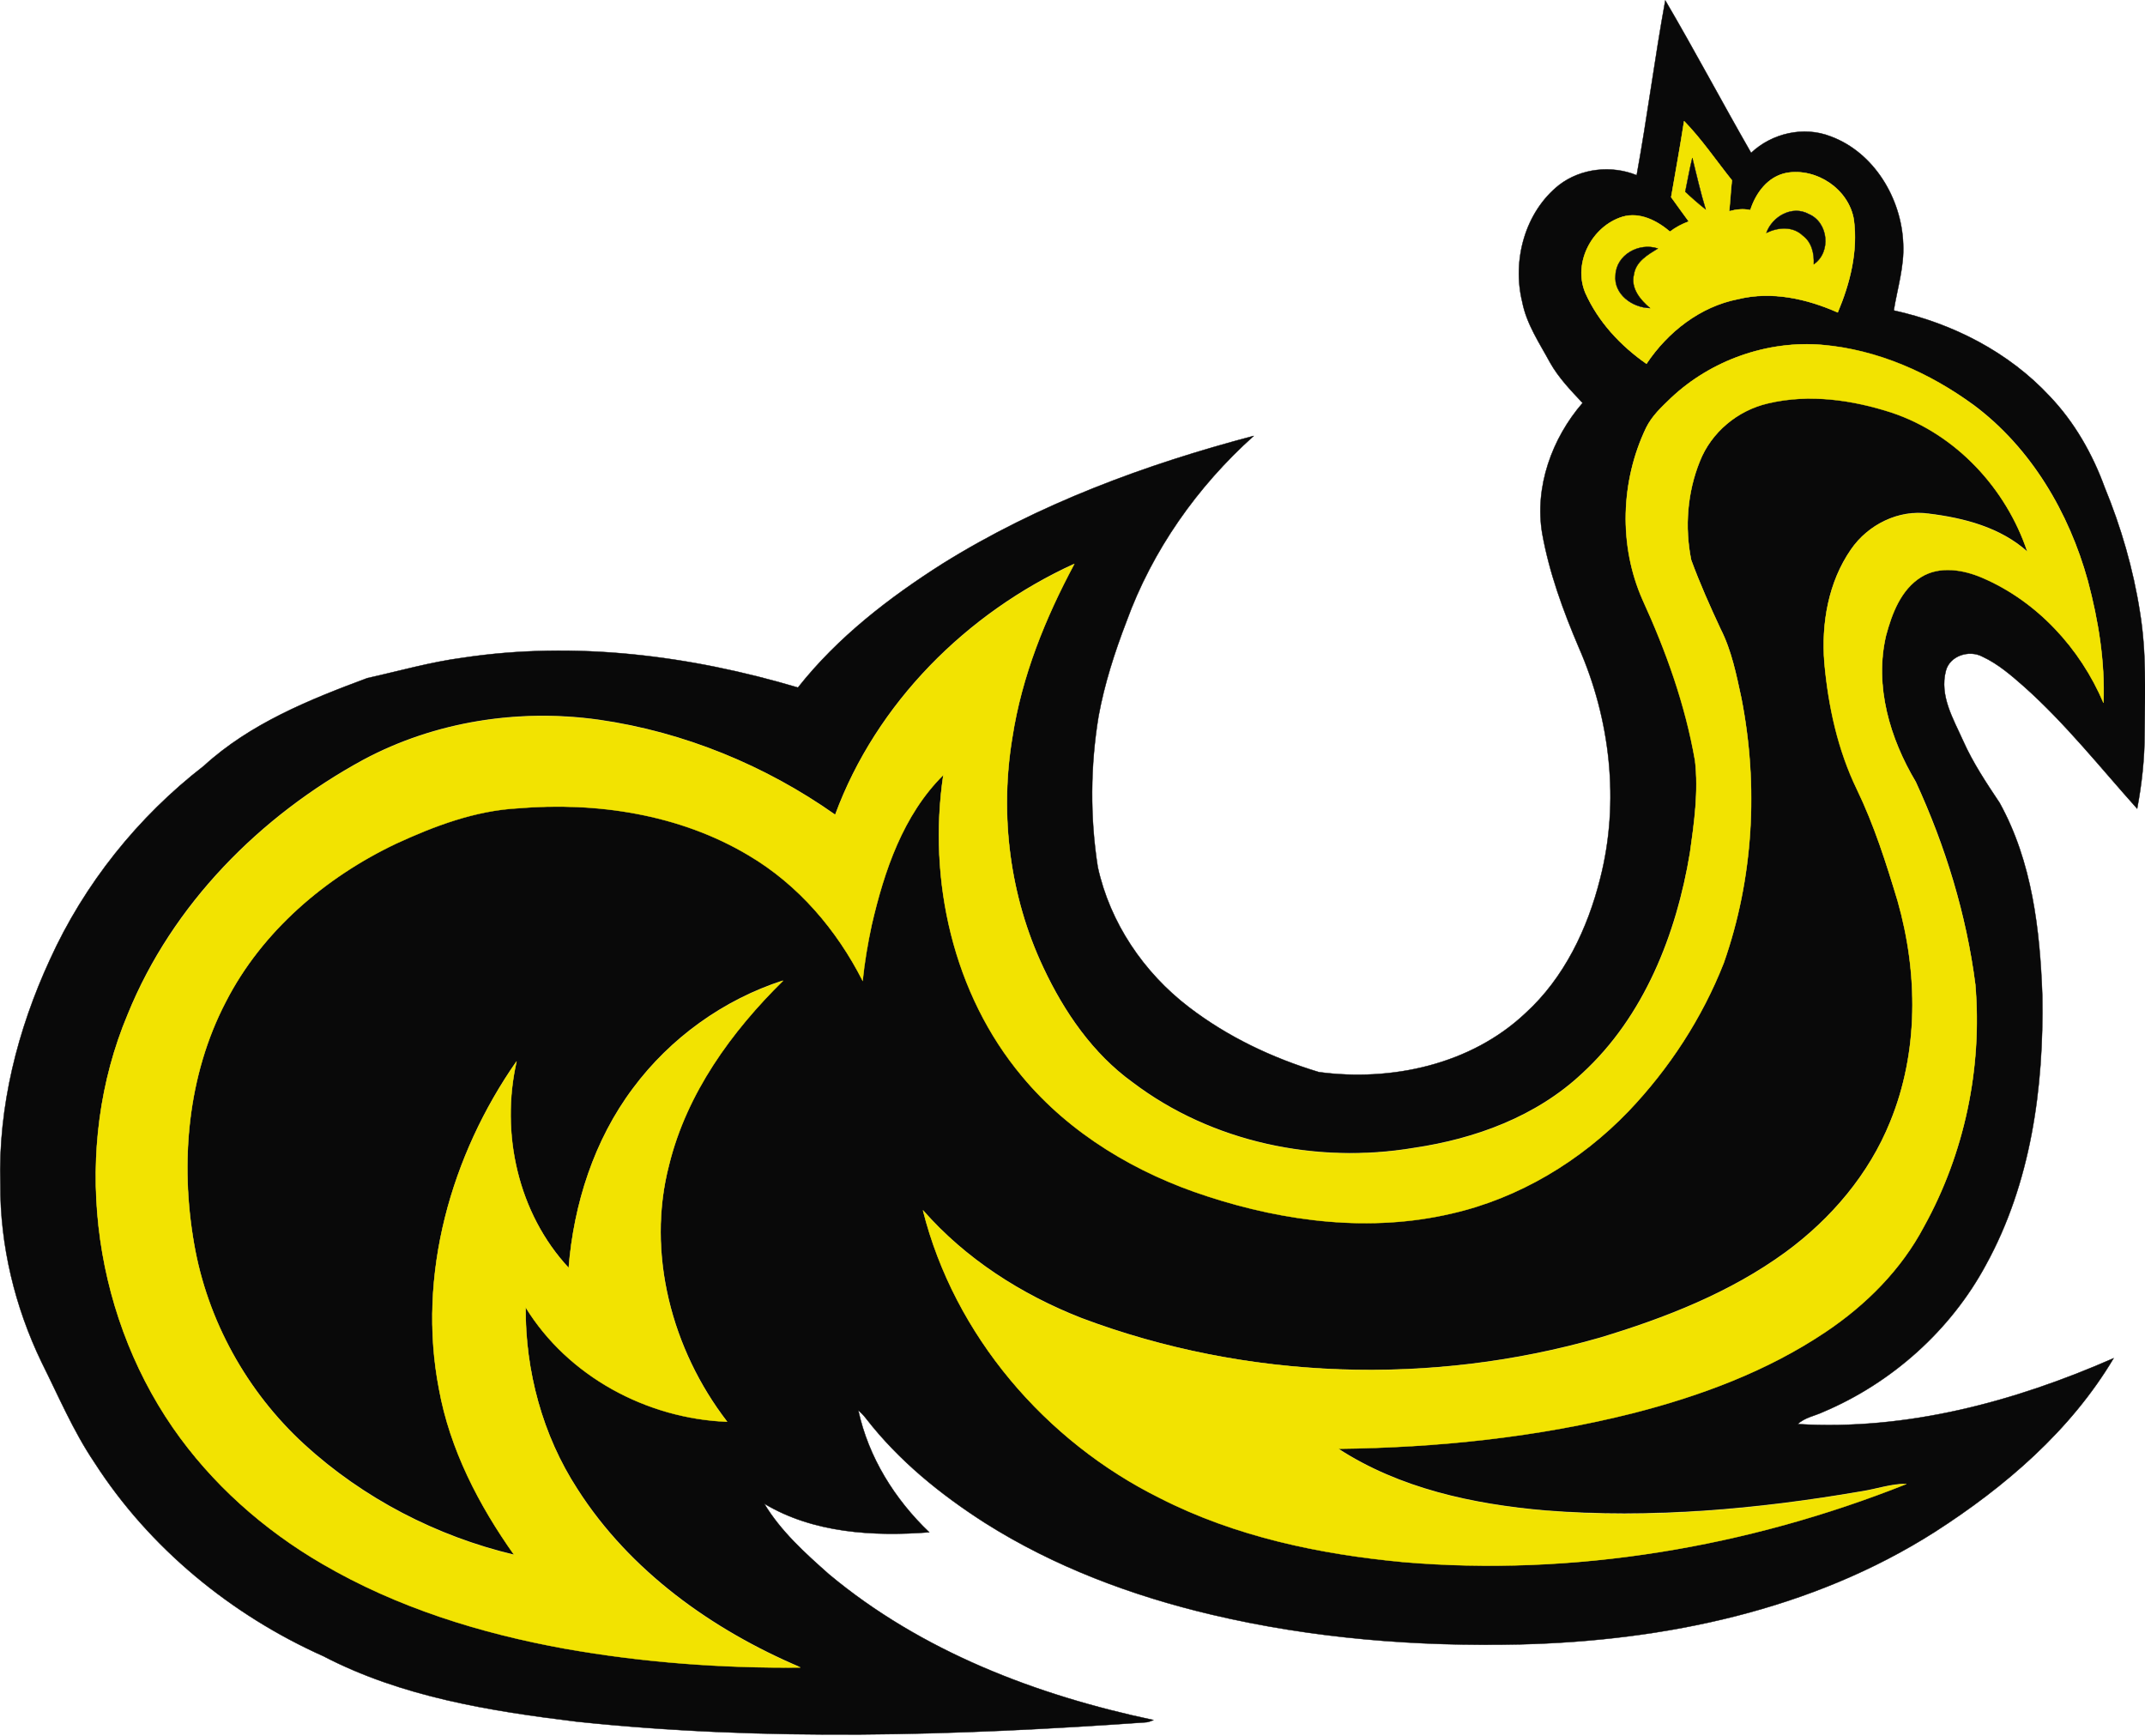
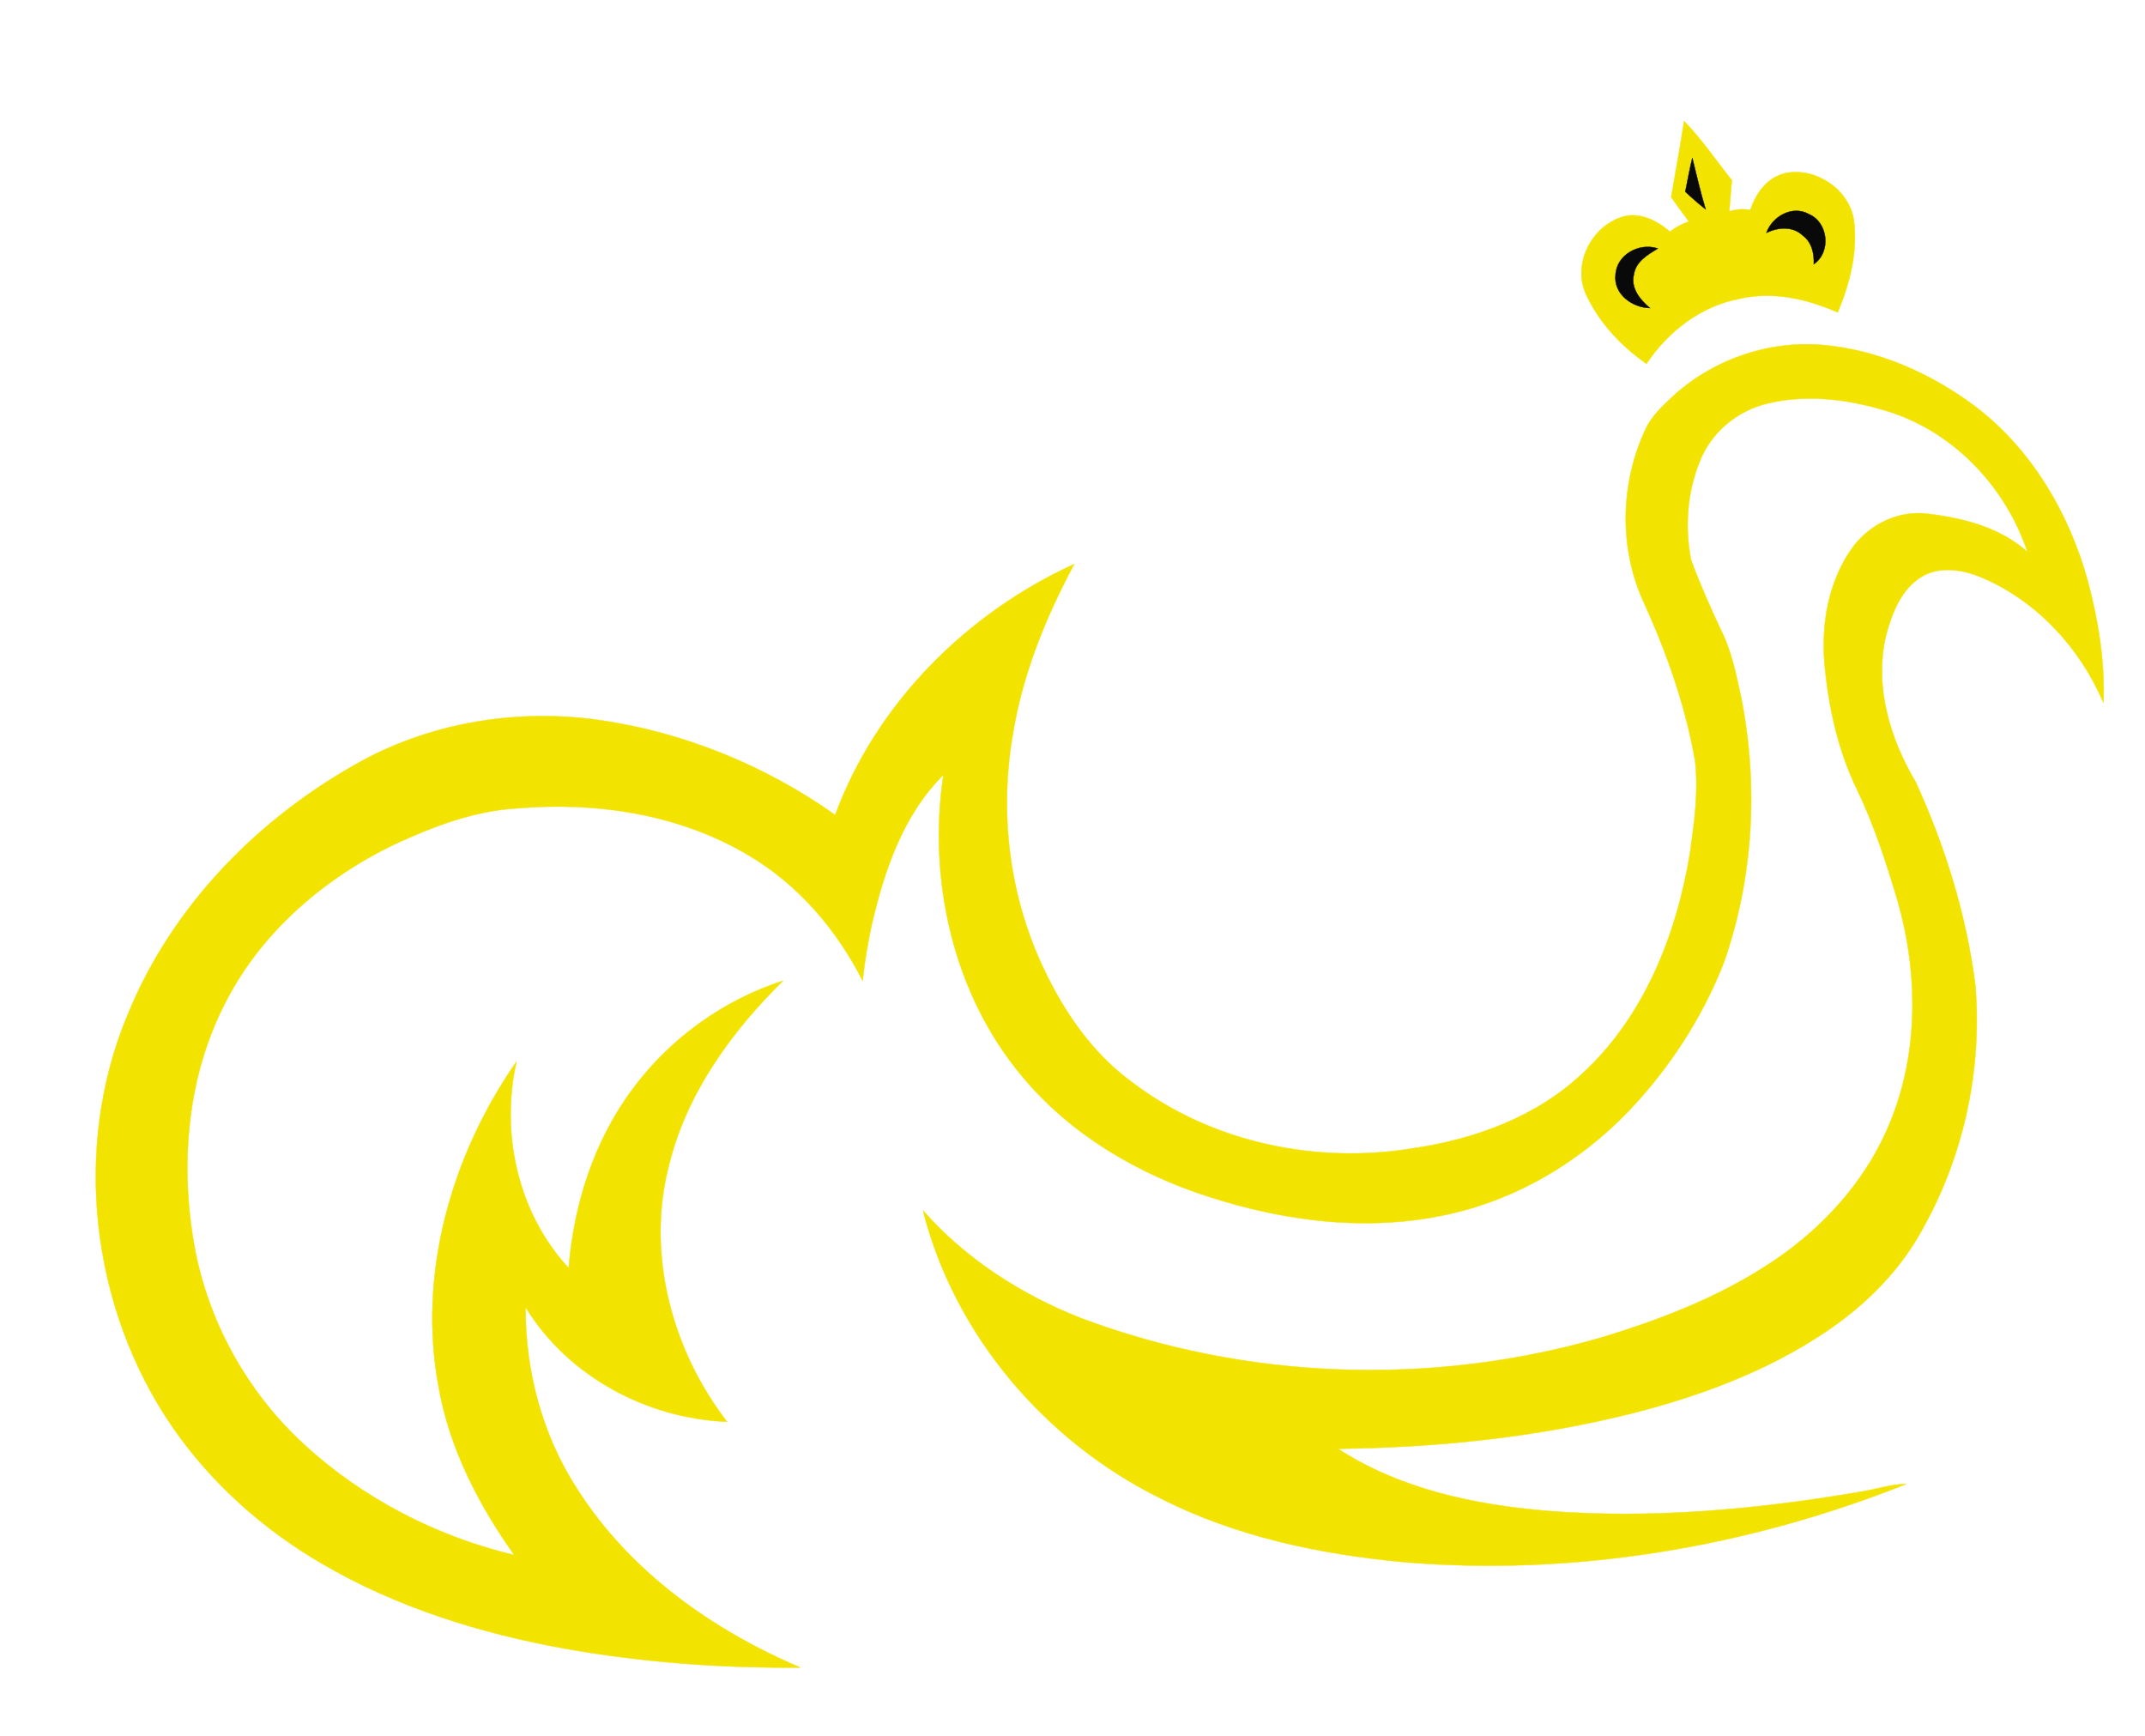
<svg xmlns="http://www.w3.org/2000/svg" id="Layer_1" style="enable-background:new 0 0 547.3 442.8;" version="1.1" viewBox="0 0 547.3 442.8" x="0px" y="0px">
  <style type="text/css">
	.st0{fill:#090909;stroke:#090909;stroke-width:9.375000e-02;}
	.st1{fill:#F2E301;stroke:#F2E301;stroke-width:9.375000e-02;}
</style>
-   <path class="st0" d="M417.6,44.7c2.7-14.8,4.6-29.8,7.3-44.6c7.5,12.8,14.5,26,21.9,38.9c5.3-5,13.4-6.9,20.3-4.2&#13;&#10; c11.1,4.1,18.1,15.9,18.5,27.4c0.3,5.8-1.5,11.4-2.4,17c15,3.3,29.3,10.6,39.8,21.9c6.3,6.6,10.9,14.7,14,23.2&#13;&#10; c4.2,10.2,7.3,20.9,9,31.8c1.7,10.3,1.3,20.7,1.2,31c0,6.4-0.7,12.9-1.9,19.2c-9.4-10.5-18.2-21.6-28.7-31&#13;&#10; c-3.3-2.9-6.7-5.9-10.8-7.8c-3.4-1.8-8.3-0.2-9.3,3.6c-1.7,6.4,1.9,12.3,4.4,17.9c2.5,5.6,5.9,10.7,9.3,15.8&#13;&#10; c8.3,15,10.3,32.4,10.9,49.2c0.4,23.5-2.9,47.8-14.4,68.7c-9,16.7-24,30.1-41.5,37.5c-2.1,1-4.7,1.4-6.5,3.1&#13;&#10; c27.8,1.7,55.3-5.7,80.6-16.8c-11,18.5-27.7,32.8-45.6,44.3c-31.4,20-69,27.8-105.8,28.7c-26.4,0.6-53-1.5-78.8-7.6&#13;&#10; c-20.3-4.8-40.1-12.2-57.8-23.4c-11.4-7.3-22-15.9-30.3-26.6c-0.6-0.8-1.3-1.5-2-2.1c2.6,12,9.3,22.7,18.1,31.1&#13;&#10; c-14.3,1.1-29.6,0.2-42.1-7.3c4.2,7,10.4,12.6,16.5,18c23.6,19.7,53,30.9,82.8,37.2c-0.7,0.3-1.4,0.6-2.2,0.6&#13;&#10; c-48.2,3.4-96.8,4.9-145-0.2c-22.1-2.7-44.6-6.3-64.6-16.7C59,412,38.1,394.9,24.1,373.1c-5.4-8-9.2-17-13.5-25.6&#13;&#10; C3.8,333.4,0,317.7,0.1,302.1c-0.6-19.8,4.4-39.4,12.6-57.2c8.8-19.4,22.5-36.5,39.3-49.5c11.8-10.8,26.9-16.9,41.7-22.4&#13;&#10; c8.1-1.8,16.1-4.1,24.4-5.2c28.6-4.3,57.9-0.6,85.5,7.6c10.1-12.8,23.2-22.9,36.9-31.6c24.4-15.2,51.7-25.3,79.4-32.6&#13;&#10; c-14.4,12.9-25.9,29.2-32.5,47.4c-3,7.8-5.6,15.9-7.1,24.1c-2.1,12.7-2.2,25.8-0.2,38.5c3.1,14.2,11.7,26.9,23.2,35.7&#13;&#10; c9.9,7.6,21.3,13,33.2,16.6c18.5,2.5,38.8-1.9,52.7-15c9.9-9,15.9-21.6,19.1-34.4c5-19.5,2.6-40.6-5.5-59c-4-9.4-7.5-19-9.3-29&#13;&#10; c-2-11.9,2.5-24.3,10.3-33.3c-3-3.2-6.1-6.4-8.3-10.3c-2.7-5-6-9.8-7.1-15.5c-2.6-10.6,0.7-22.9,9.4-29.8&#13;&#10; C403.4,42.9,411.2,42.1,417.6,44.7 M429.7,30.9c-1,6.5-2.2,12.9-3.3,19.4c1.6,2,3,4.1,4.5,6.2c-1.7,0.7-3.3,1.5-4.8,2.6&#13;&#10; c-3.3-2.8-7.7-5-12.1-3.8c-7.8,2.4-12.7,11.8-9.5,19.4c3.3,7.4,9,13.5,15.6,18.1c5.4-8.1,13.7-14.7,23.4-16.5&#13;&#10; c8.5-2.1,17.5-0.1,25.4,3.4c3.2-7.4,5.2-15.6,4.1-23.7c-1.3-7.8-9.4-13.2-17.1-11.9c-4.8,0.9-7.9,5.1-9.3,9.5&#13;&#10; c-1.8-0.4-3.6-0.2-5.4,0.3c0.2-2.6,0.4-5.3,0.7-7.9C437.9,41,434.2,35.6,429.7,30.9 M426.4,101.5c-2.4,2.3-4.9,4.6-6.4,7.6&#13;&#10; c-6.5,13.6-7,30-0.9,43.8c6,13.1,11,26.8,13.4,41.1c0.9,7.8-0.2,15.8-1.3,23.5c-3.5,20.8-11.7,41.8-27.5,56.3&#13;&#10; c-11.7,11-27.3,16.7-42.9,19c-24.9,4.2-51.6-1.4-71.8-16.7c-10.2-7.3-17.5-18-22.8-29.3c-8.6-18.2-11.2-39-7.9-58.8&#13;&#10; c2.4-15.6,8.4-30.4,15.8-44.2c-27.4,12.5-50.5,35.5-61,64c-17.8-12.5-38.6-21.1-60.2-24.2c-20.5-2.9-41.9,0.4-60.2,10.2&#13;&#10; c-26.3,14.3-48.8,36.9-60.1,64.9c-14.3,34.1-9.4,75.1,11.5,105.4c9.8,14.3,23.2,26.1,38.2,34.8c19,11.1,40.3,17.7,61.9,21.6&#13;&#10; c19.8,3.5,39.9,5,60,4.8c-22.6-9.6-43.5-24.6-56.9-45.5c-8.9-13.7-13.3-30.1-13.2-46.4c10.8,17.6,30.9,28.4,51.4,29.2&#13;&#10; c-14.1-18.3-20.6-42.9-14.8-65.5c4.5-18.3,15.9-34,29.1-47c-15.2,4.9-28.8,14.7-38.3,27.5c-9.9,13.2-15.1,29.5-16.4,45.8&#13;&#10; c-13-13.9-17.5-34.4-13.3-52.7c-16.7,23.9-25.4,54.5-19.8,83.5c2.8,15.5,10.2,29.7,19.2,42.4c-19.8-4.7-38.5-14.4-53.6-28.2&#13;&#10; c-14.6-13.4-24.8-31.6-28.1-51.2c-3.6-20.7-1.7-42.9,8.1-61.7c9.3-18,25.4-31.8,43.5-40.4c9.8-4.6,20.1-8.4,31-9&#13;&#10; c20.2-1.6,41.4,1.5,58.9,12c12.6,7.4,22.5,19,29.1,32c0.4-4.8,1.2-9.5,2.3-14.2c3.1-13.8,8-28.1,18.3-38.3&#13;&#10; c-4,26.8,2.5,55.8,20.1,76.9c12.2,14.7,29.3,24.8,47.3,30.6c19.9,6.5,41.6,9.2,62.2,4.4c17.3-3.9,33-13.4,45.2-26.1&#13;&#10; c10.4-10.9,18.8-23.8,24.3-37.8c7.6-21.6,8.9-45.2,4.5-67.6c-1.3-6-2.5-12.1-5.3-17.6c-2.7-5.8-5.3-11.6-7.5-17.6&#13;&#10; c-1.7-8.3-1-17.3,2.2-25.2c3-7.4,9.7-13,17.4-14.8c10.5-2.5,21.6-0.9,31.7,2.4c16.3,5.5,29.1,19.3,34.5,35.5&#13;&#10; c-6.9-6.2-16.2-8.6-25.2-9.7c-7.6-1.1-15.4,2.8-19.8,9.1c-5.8,8.3-7.6,18.9-6.8,28.9c1,11.1,3.5,22.2,8.3,32.3&#13;&#10; c4.4,9.1,7.4,18.8,10.4,28.5c5.2,18.3,5.4,38.5-1.9,56.3c-5.4,13.4-15.1,24.8-26.7,33.3c-14.1,10.3-30.7,16.8-47.3,21.8&#13;&#10; c-43.1,12.4-90.3,10.9-132.4-5c-15.3-6-29.6-15.1-40.4-27.5c8,31.8,31.2,59,60.5,73.4c19.2,9.8,40.7,14.2,62,16.3&#13;&#10; c43.6,3.8,87.8-3.8,128.4-19.9c-3.9,0-7.5,1.3-11.3,1.9c-26.7,4.6-53.9,7-80.9,4.9c-18.4-1.6-37.1-5.6-52.8-15.8&#13;&#10; c25.3-0.3,50.7-2.9,75.3-9.1c17.3-4.4,34.3-10.7,49.1-20.7c10.3-6.9,19.3-15.9,25.1-26.9c10.4-18.7,14.9-40.5,13.1-61.7&#13;&#10; c-2.3-17.9-7.6-35.3-15.2-51.7c-6.6-11-10.6-24.4-7.6-37.3c1.5-5.6,3.7-11.8,9-15c4.8-2.9,10.8-1.9,15.6,0.2c14,6.1,25,18,30.9,31.9&#13;&#10; c0.4-10.5-1.3-21-4-31.1c-4.8-17.4-14.5-33.9-29.1-44.8C492.3,95.2,479,89.3,465,88C451,86.8,436.6,91.9,426.4,101.5z" />
-   <path class="st1" d="M429.7,30.9c4.5,4.6,8.2,10.1,12.2,15.1c-0.3,2.6-0.4,5.3-0.7,7.9c1.8-0.5,3.6-0.7,5.4-0.3&#13;&#10; c1.4-4.4,4.5-8.6,9.3-9.5c7.6-1.3,15.8,4.2,17.1,11.9c1.1,8.1-1,16.3-4.1,23.7c-7.9-3.5-16.8-5.5-25.4-3.4&#13;&#10; c-9.7,1.9-18,8.4-23.4,16.5c-6.6-4.6-12.3-10.7-15.6-18.1c-3.2-7.7,1.7-17,9.5-19.4c4.4-1.3,8.8,1,12.1,3.8c1.4-1.1,3.1-2,4.8-2.6&#13;&#10; c-1.5-2-3-4.1-4.5-6.2C427.5,43.9,428.7,37.4,429.7,30.9 M431.8,40.3c-0.7,2.8-1.3,5.7-1.8,8.5c1.7,1.6,3.4,3.1,5.2,4.5&#13;&#10; C434,49,433,44.7,431.8,40.3 M450.7,59.4c2.9-1.4,6.8-1.8,9.3,0.6c2.3,1.7,2.8,4.6,2.8,7.3c4.5-3,3.7-10.7-1.3-12.8&#13;&#10; C457.2,52.3,452.1,55.2,450.7,59.4 M412.2,70.2c-0.5,4.9,4.2,8.4,8.7,8.5c-2.5-2.1-4.9-5.1-4.1-8.6c0.5-3.3,3.5-5.1,6.1-6.6&#13;&#10; C418.2,61.8,412.4,65,412.2,70.2z" />
+   <path class="st1" d="M429.7,30.9c4.5,4.6,8.2,10.1,12.2,15.1c-0.3,2.6-0.4,5.3-0.7,7.9c1.8-0.5,3.6-0.7,5.4-0.3&#13;&#10; c1.4-4.4,4.5-8.6,9.3-9.5c7.6-1.3,15.8,4.2,17.1,11.9c1.1,8.1-1,16.3-4.1,23.7c-7.9-3.5-16.8-5.5-25.4-3.4&#13;&#10; c-9.7,1.9-18,8.4-23.4,16.5c-6.6-4.6-12.3-10.7-15.6-18.1c-3.2-7.7,1.7-17,9.5-19.4c4.4-1.3,8.8,1,12.1,3.8c1.4-1.1,3.1-2,4.8-2.6&#13;&#10; c-1.5-2-3-4.1-4.5-6.2C427.5,43.9,428.7,37.4,429.7,30.9 M431.8,40.3c-0.7,2.8-1.3,5.7-1.8,8.5c1.7,1.6,3.4,3.1,5.2,4.5&#13;&#10; C434,49,433,44.7,431.8,40.3 M450.7,59.4c2.9-1.4,6.8-1.8,9.3,0.6c2.3,1.7,2.8,4.6,2.8,7.3c4.5-3,3.7-10.7-1.3-12.8&#13;&#10; M412.2,70.2c-0.5,4.9,4.2,8.4,8.7,8.5c-2.5-2.1-4.9-5.1-4.1-8.6c0.5-3.3,3.5-5.1,6.1-6.6&#13;&#10; C418.2,61.8,412.4,65,412.2,70.2z" />
  <path class="st0" d="M431.8,40.3c1.1,4.4,2.1,8.8,3.4,13.1c-1.8-1.4-3.6-3-5.2-4.5C430.6,46,431.1,43.1,431.8,40.3z" />
  <path class="st0" d="M450.7,59.4c1.5-4.2,6.6-7.1,10.8-4.8c5,2.1,5.8,9.7,1.3,12.8c0.1-2.7-0.5-5.6-2.8-7.3&#13;&#10; C457.4,57.6,453.6,58,450.7,59.4z" />
  <path class="st0" d="M412.2,70.2c0.2-5.2,6-8.4,10.8-6.8c-2.6,1.6-5.6,3.3-6.1,6.6c-0.9,3.5,1.6,6.5,4.1,8.6&#13;&#10; C416.4,78.5,411.7,75,412.2,70.2z" />
  <path class="st1" d="M426.4,101.5C436.6,91.9,451,86.8,465,88c14,1.2,27.4,7.1,38.6,15.4c14.6,10.9,24.3,27.4,29.1,44.8&#13;&#10; c2.7,10.1,4.4,20.6,4,31.1c-5.9-13.9-16.9-25.9-30.9-31.9c-4.9-2.1-10.9-3.1-15.6-0.2c-5.2,3.2-7.5,9.4-9,15&#13;&#10; c-3,12.9,1,26.2,7.6,37.3c7.5,16.4,12.9,33.8,15.2,51.7c1.8,21.3-2.8,43.1-13.1,61.7c-5.8,11-14.8,20-25.1,26.9&#13;&#10; c-14.9,10-31.9,16.3-49.1,20.7c-24.6,6.2-50,8.8-75.3,9.1c15.7,10.2,34.4,14.2,52.8,15.8c27,2.2,54.2-0.3,80.9-4.9&#13;&#10; c3.8-0.6,7.4-1.9,11.3-1.9c-40.5,16.1-84.8,23.6-128.4,19.9c-21.3-2-42.8-6.5-62-16.3c-29.3-14.5-52.5-41.6-60.5-73.4&#13;&#10; c10.9,12.4,25.1,21.5,40.4,27.5c42.1,15.8,89.3,17.4,132.4,5c16.6-5,33.2-11.5,47.3-21.8c11.6-8.5,21.3-19.9,26.7-33.3&#13;&#10; c7.3-17.8,7.1-38,1.9-56.3c-2.9-9.7-6-19.4-10.4-28.5c-4.9-10.1-7.3-21.2-8.3-32.3c-0.8-10,1-20.5,6.8-28.9&#13;&#10; c4.3-6.3,12.1-10.2,19.8-9.1c9,1.1,18.3,3.5,25.2,9.7c-5.4-16.2-18.2-30-34.5-35.5c-10.1-3.3-21.2-4.9-31.7-2.4&#13;&#10; c-7.8,1.8-14.5,7.4-17.4,14.8c-3.2,7.9-3.9,16.8-2.2,25.2c2.2,6,4.8,11.8,7.5,17.6c2.8,5.5,4,11.6,5.3,17.6&#13;&#10; c4.4,22.4,3.1,46-4.5,67.6c-5.5,14-13.9,26.9-24.3,37.8c-12.2,12.7-28,22.2-45.2,26.1c-20.6,4.8-42.3,2.1-62.2-4.4&#13;&#10; c-18-5.8-35.1-15.9-47.3-30.6c-17.6-21-24.1-50-20.1-76.9c-10.3,10.2-15.1,24.5-18.3,38.3c-1,4.7-1.8,9.4-2.3,14.2&#13;&#10; c-6.6-13-16.4-24.5-29.1-32c-17.6-10.5-38.8-13.7-58.9-12c-10.9,0.6-21.2,4.5-31,9c-18.1,8.6-34.3,22.4-43.5,40.4&#13;&#10; c-9.8,18.8-11.7,41-8.1,61.7c3.4,19.6,13.5,37.8,28.1,51.2c15,13.8,33.8,23.5,53.6,28.2c-9-12.7-16.4-26.9-19.2-42.4&#13;&#10; c-5.6-29,3.1-59.6,19.8-83.5c-4.2,18.4,0.4,38.8,13.3,52.7c1.3-16.3,6.5-32.6,16.4-45.8c9.5-12.8,23.1-22.6,38.3-27.5&#13;&#10; c-13.2,13-24.6,28.7-29.1,47c-5.9,22.6,0.7,47.2,14.8,65.5c-20.5-0.8-40.6-11.6-51.4-29.2c-0.1,16.3,4.3,32.7,13.2,46.4&#13;&#10; c13.3,20.9,34.3,35.9,56.9,45.5c-20.1,0.2-40.2-1.3-60-4.8c-21.6-3.9-42.9-10.5-61.9-21.6c-15-8.7-28.3-20.5-38.2-34.8&#13;&#10; c-20.9-30.3-25.8-71.4-11.5-105.4c11.4-28,33.8-50.6,60.1-64.9c18.3-9.8,39.7-13.1,60.2-10.2c21.6,3.1,42.4,11.6,60.2,24.2&#13;&#10; c10.5-28.5,33.6-51.5,61-64c-7.4,13.8-13.4,28.6-15.8,44.2c-3.3,19.8-0.7,40.6,7.9,58.8c5.3,11.3,12.6,21.9,22.8,29.3&#13;&#10; c20.2,15.3,46.9,20.9,71.8,16.7c15.6-2.3,31.2-8,42.9-19c15.8-14.5,24.1-35.5,27.5-56.3c1.1-7.8,2.2-15.7,1.3-23.5&#13;&#10; c-2.5-14.3-7.4-28-13.4-41.1c-6.1-13.8-5.6-30.2,0.9-43.8C421.5,106.1,424,103.8,426.4,101.5z" />
</svg>